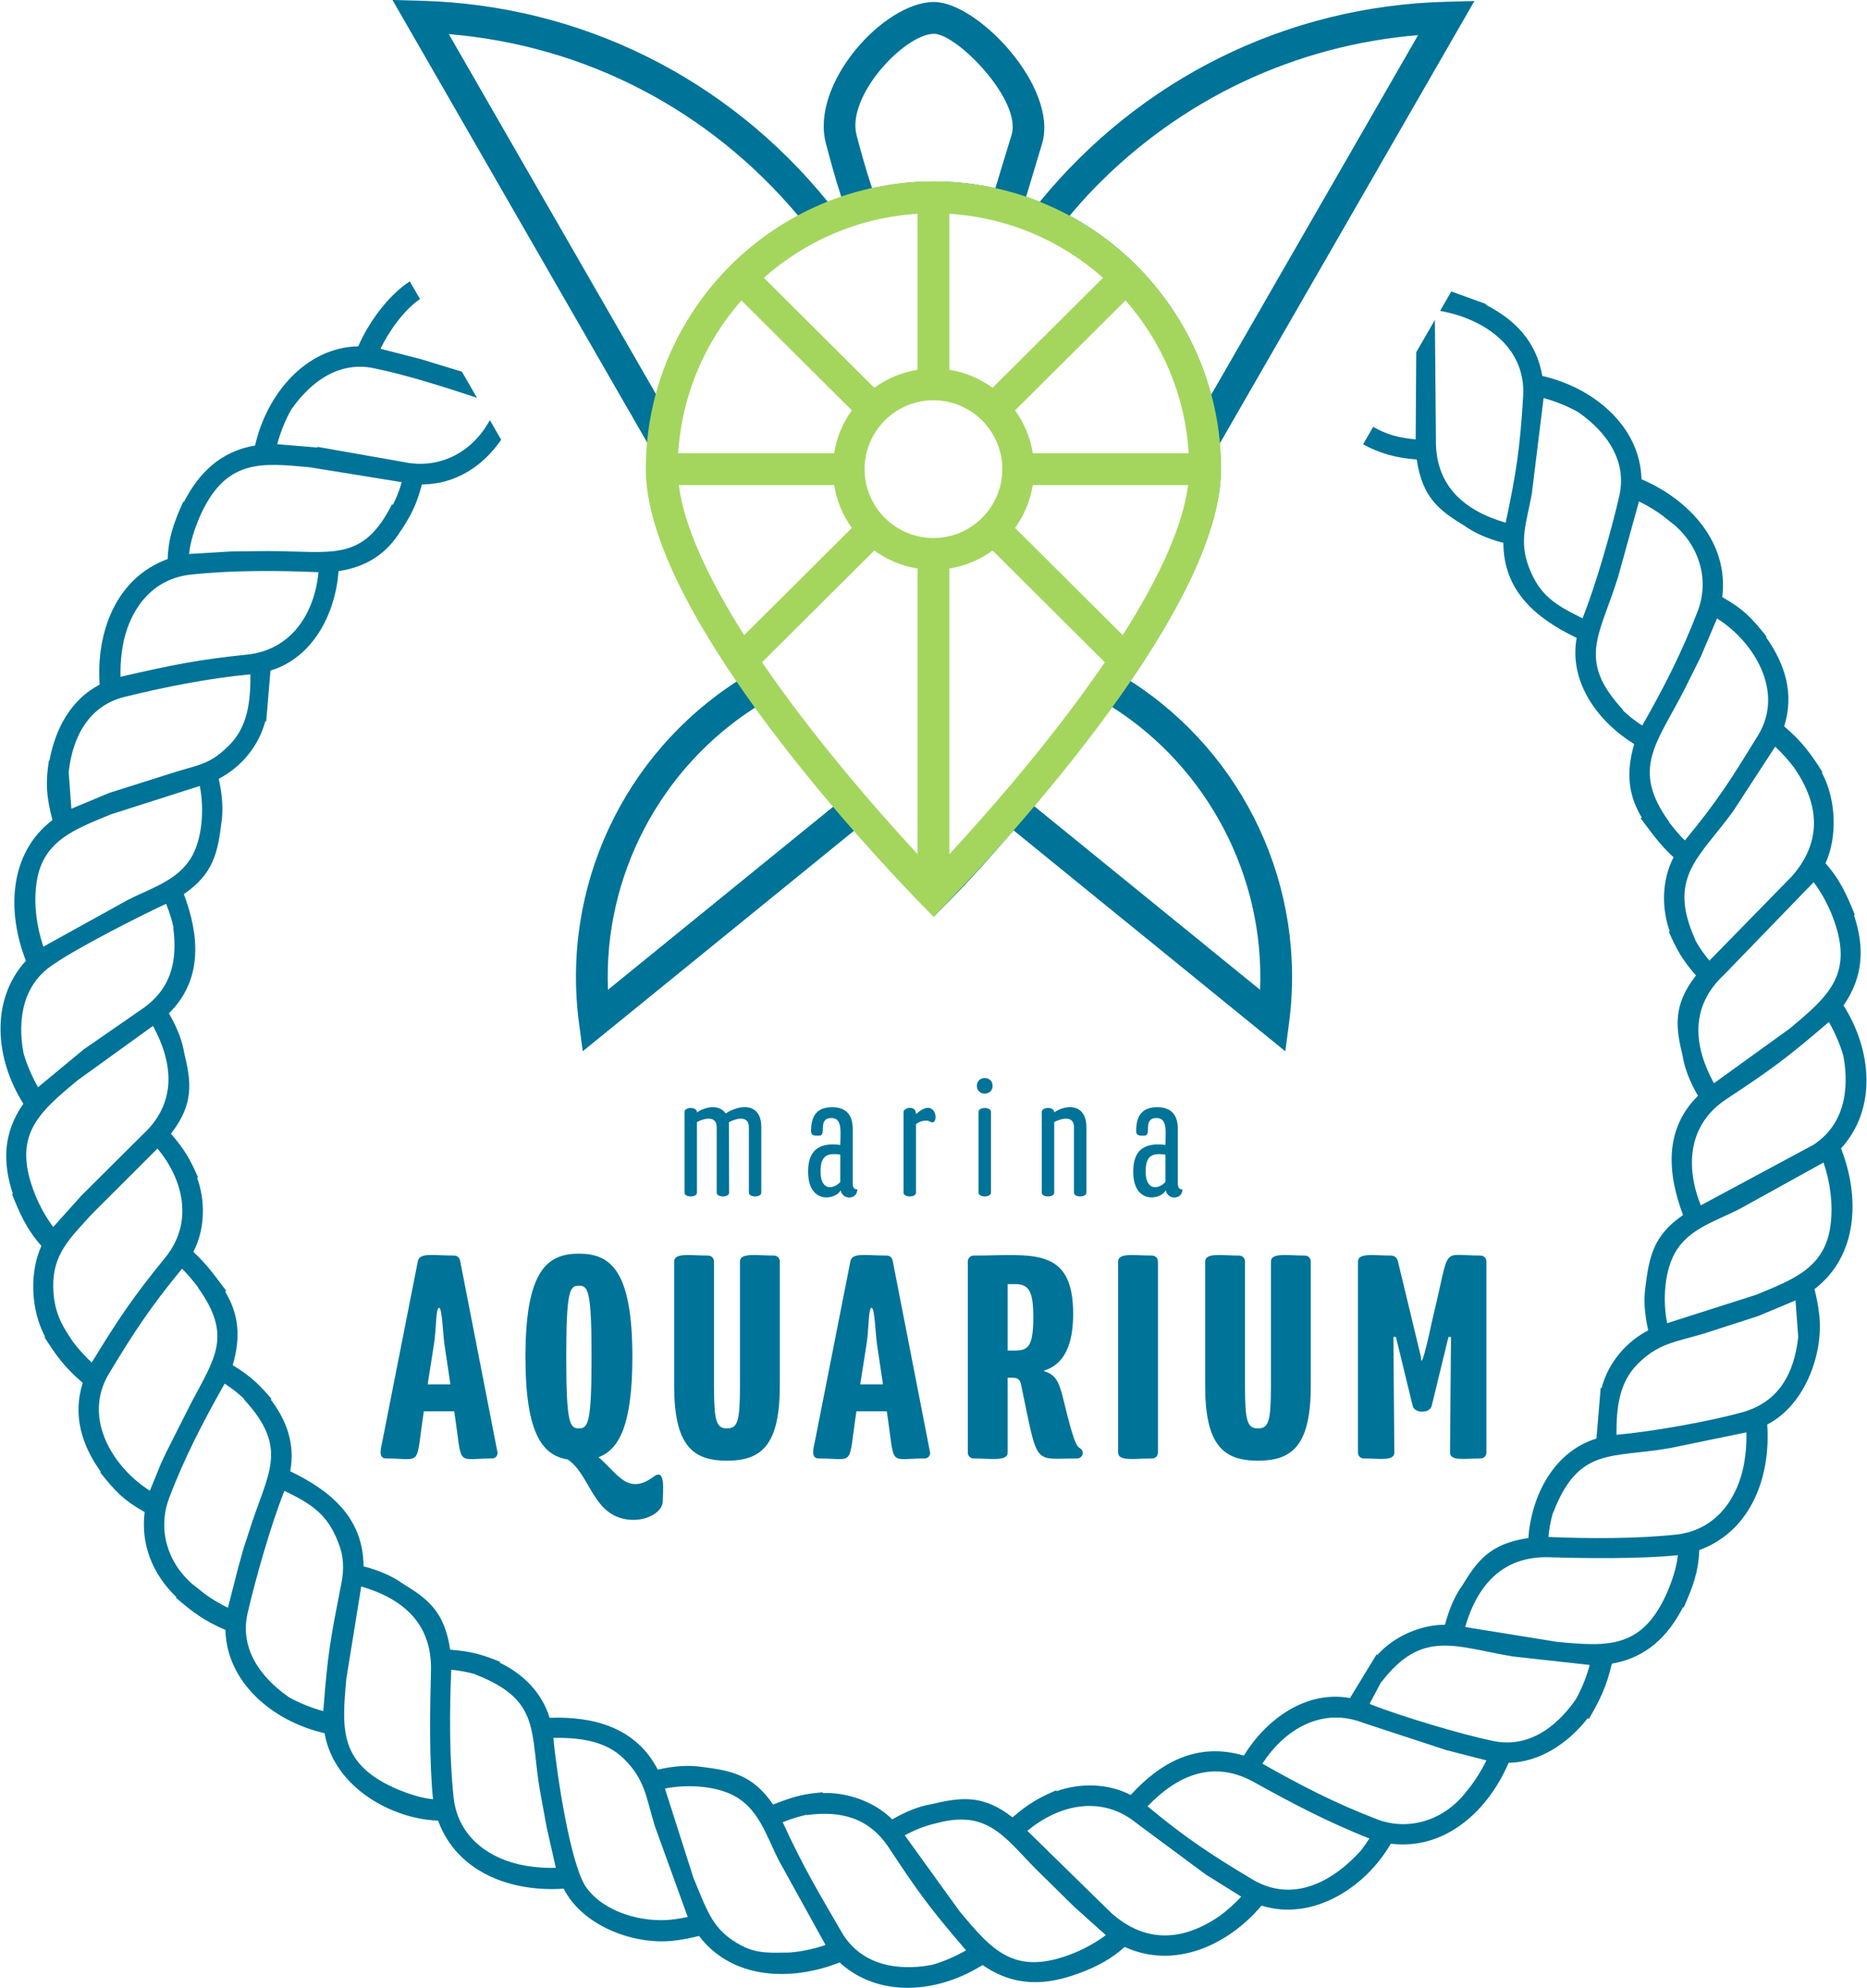
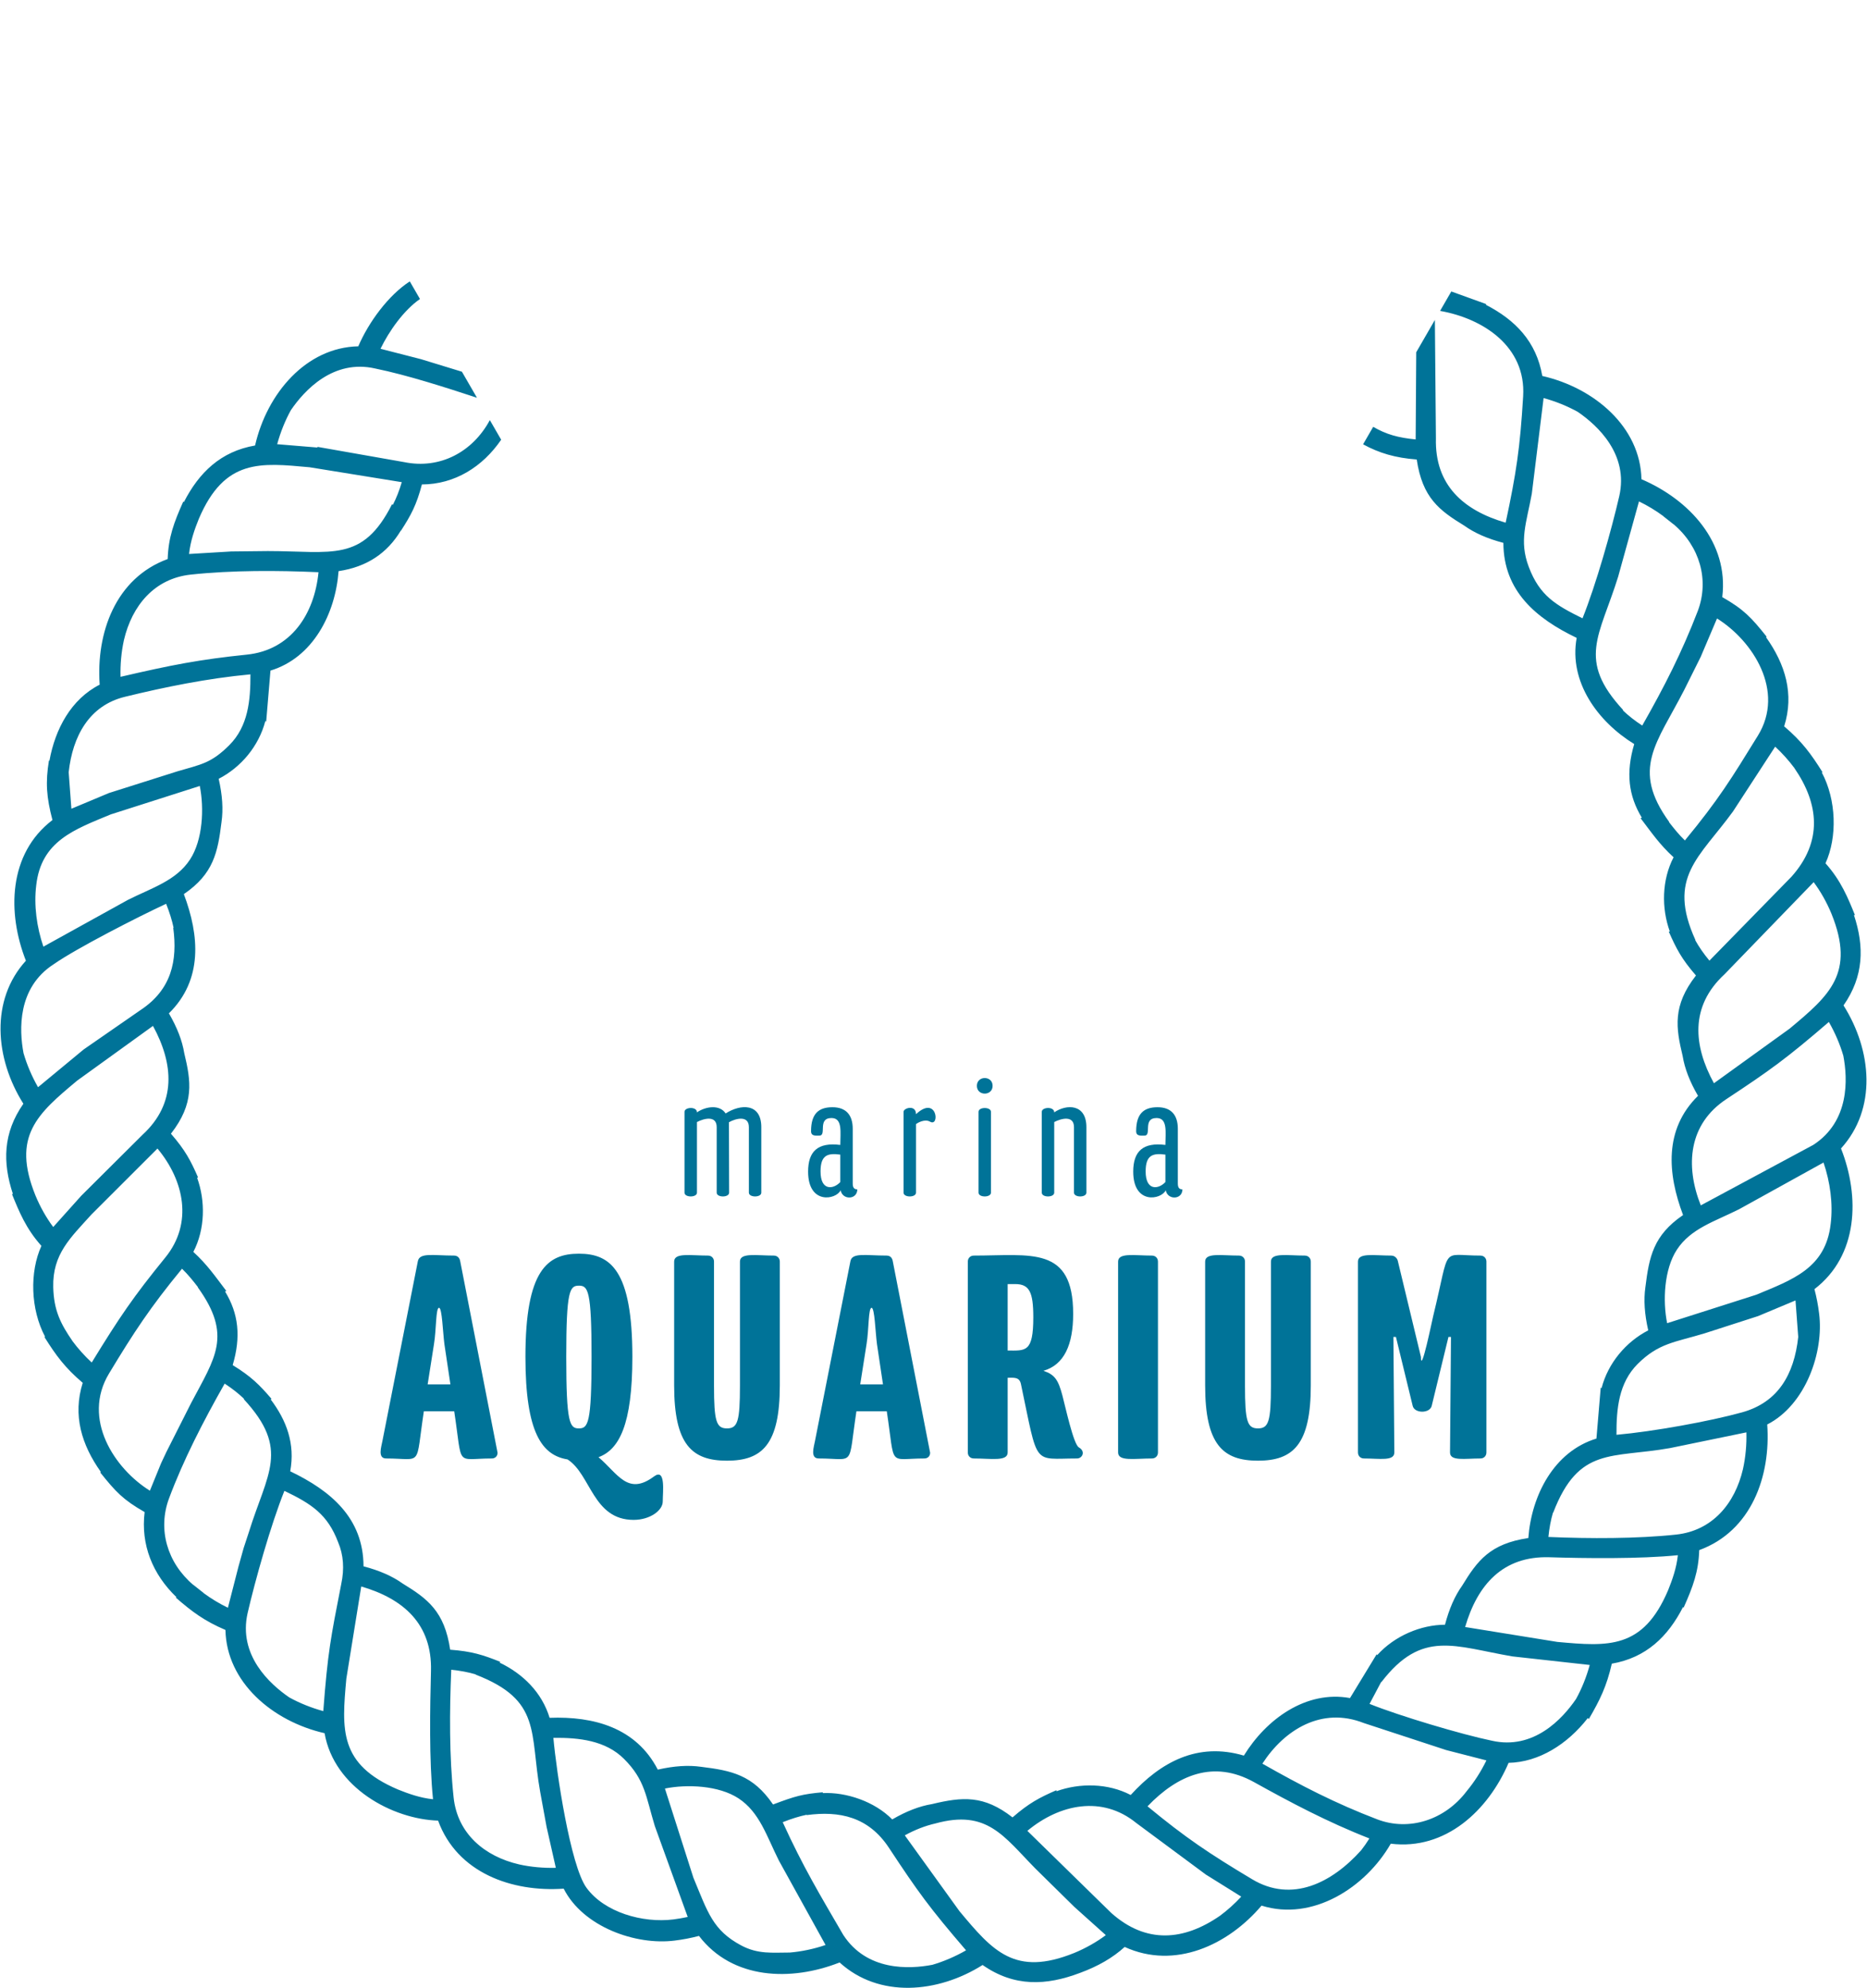
<svg xmlns="http://www.w3.org/2000/svg" xml:space="preserve" width="451px" height="480px" version="1.1" style="shape-rendering:geometricPrecision; text-rendering:geometricPrecision; image-rendering:optimizeQuality; fill-rule:evenodd; clip-rule:evenodd" viewBox="0 0 159950 170331">
  <defs>
    <style type="text/css">  .fil0 {fill:#007398;fill-rule:nonzero} .fil1 {fill:#A4D65E;fill-rule:nonzero}  </style>
  </defs>
  <g id="Layer_x0020_2">
    <g id="_2092618658160">
      <path class="fil0" d="M155393 98102l-9647 5184c-1359,-3428 -1040,-6971 2192,-9103 3755,-2477 5141,-3472 8788,-6613 534,931 961,1930 1240,2895 379,1983 548,5609 -2573,7637zm1489 6770c-429,3807 -3285,4784 -6385,6073l-7635 2436c-388,-1924 -259,-4619 834,-6295 1187,-1821 3251,-2423 5332,-3468l7240 -4004c566,1658 827,3533 614,5258zm-2782 9691c-355,3232 -1737,5604 -4816,6458 -2774,770 -7617,1643 -10764,1924 -12,-2236 199,-4451 1807,-6060 1811,-1812 3212,-1865 5751,-2636l4588 -1478 -2 0 3202 -1340 234 3132zm-4736 11313c-690,2971 -2630,5286 -5731,5619 -3330,357 -7443,355 -10949,203 74,-754 206,-1455 395,-2094l17 12c2191,-5699 5010,-4639 10034,-5537l6526 -1344c29,1057 -70,2131 -292,3141zm-6423 10397c-2149,5047 -5104,4819 -9494,4418l-7900 -1276c1055,-3625 3243,-6100 7222,-5978 3024,93 7804,153 11012,-176 -112,1091 -479,2123 -840,3012zm-7889 9312c-1153,1686 -3626,4392 -7230,3568 -2527,-521 -7896,-2115 -10469,-3151l1001 -1888 15 20c3478,-4531 6275,-3046 11227,-2201l6632 734c-283,1034 -689,2041 -1176,2918zm-9378 7902c-1872,2474 -4944,3446 -7660,2409 -3598,-1375 -6548,-2901 -9848,-4773 1893,-2920 5091,-4898 8690,-3482l7077 2321 0 -1 3437 883c-458,946 -1037,1850 -1696,2643zm-9039 5057c-2502,2793 -5928,4528 -9337,2490 -3709,-2218 -5707,-3558 -8978,-6256 2584,-2689 5658,-4001 9130,-2073 3097,1721 6303,3425 9891,4827 -232,371 -465,705 -706,1012zm-12121 5628l-1 -2c-3068,2114 -6292,2429 -9301,-255l-7191 -7034c2765,-2300 6410,-3053 9332,-676l6024 4463 -3 -9 2982 1859c-562,607 -1185,1166 -1842,1654zm-12481 3174c-5082,2049 -6984,-167 -9836,-3587l-4683 -6492c882,-482 1752,-821 2622,-1019 4434,-1222 5846,1091 8572,3863l3377 3323 -1 -4 2662 2386c-802,600 -1728,1123 -2713,1530zm-12161 1014c-1985,379 -5614,547 -7635,-2568 -1986,-3414 -3437,-5812 -5187,-9653 746,-296 1426,-507 2055,-638l-5 30c2825,-382 5302,147 7053,2800 2496,3782 3470,5133 6613,8788 -932,535 -1931,961 -2894,1241zm-12212 -1052c-1486,0 -2732,161 -4175,-612 -2436,-1306 -2851,-2820 -4094,-5807l-2438 -7634c1924,-387 4620,-259 6296,834 1823,1190 2422,3247 3469,5332l4004 7240c-992,338 -2039,560 -3062,647zm-9988 -2836c-2639,325 -5908,-610 -7443,-2714 -1382,-1896 -2579,-9939 -2838,-12846 2212,-27 4482,230 6059,1807 1811,1811 1864,3213 2637,5753l2819 7787c-407,89 -819,160 -1234,213zm-13210 -4714c-2971,-683 -5290,-2639 -5622,-5731 -379,-3541 -354,-7450 -203,-10950 755,75 1456,207 2096,395l-13 17c5690,2201 4632,4955 5536,10034l564 3079 2 -4 779 3451c-1064,27 -2134,-69 -3139,-291zm100806 -79202l22 -3c-2459,-5397 330,-7052 3219,-11022l3615 -5552c608,563 1168,1186 1656,1843l-4 1c2112,3065 2431,6294 -255,9301l-7033 7191c-487,-586 -896,-1174 -1220,-1759zm-2248 -10115l21 -8c-3304,-4562 -1061,-6730 1289,-11320l1433 -2874 -5 3 1380 -3247c3071,1911 5858,6223 3503,10043 -2266,3674 -3359,5465 -6257,8977 -530,-510 -955,-1048 -1364,-1574zm-2291 -8270c-632,-410 -1190,-849 -1668,-1309l35 -18c-3994,-4316 -2016,-6325 -433,-11427l1787 -6451c737,355 1447,785 2100,1269l-8 5 871 688 6 -4c2242,1902 3061,4766 2083,7399 -1390,3615 -2888,6534 -4773,9848zm-5120 -9189c-2279,-1128 -3669,-1918 -4608,-4406 -850,-2253 -192,-3772 261,-6267l1011 -8200c1028,280 2033,686 2939,1189 1686,1159 4366,3628 3547,7216 -675,2927 -1991,7583 -3150,10468zm21342 25318c2053,5086 -168,6988 -3585,9839l-6492 4682c-1762,-3222 -2075,-6588 909,-9340l7641 -7891c598,802 1121,1727 1527,2710zm-122889 75035c-5056,-2157 -4817,-5105 -4418,-9495l1277 -7900c3641,1060 6081,3237 5978,7224 -82,3160 -167,7656 175,11009 -1091,-111 -2121,-478 -3012,-838zm-4856 -17603c-907,4641 -1155,5829 -1538,10889 -1032,-282 -2039,-689 -2918,-1175 -1685,-1154 -4389,-3627 -3568,-7231 642,-2783 1987,-7568 3152,-10468 2322,1116 3704,2013 4607,4407 455,1070 545,2271 265,3578zm-8371 -3065l-463 1659 3 -3 -883 3441c-737,-357 -1448,-786 -2100,-1270l8 -5 -872 -689 -6 5c-2242,-1903 -3059,-4766 -2082,-7398 1232,-3305 2928,-6596 4773,-9848 632,410 1191,848 1669,1308l-35 18c3996,4319 2011,6331 432,11428l-444 1354zm-7071 -7287l-960 2354c-3031,-1887 -5856,-6147 -3502,-10043 2117,-3507 3511,-5644 6256,-8978 531,512 956,1049 1364,1576l-20 7c3005,4156 1477,6050 -563,9923l-2158 4269 4 -2 -421 894zm-7601 -10473l3 -1c-1016,-1473 -1600,-2627 -1647,-4613 -67,-2837 1466,-4218 3283,-6234l5652 -5645c2300,2763 3053,6413 676,9333 -2734,3359 -3902,5071 -6312,9003 -608,-563 -1168,-1186 -1655,-1843zm-3172 -12478c-2052,-5077 166,-6989 3585,-9838l6493 -4684c1763,3234 2060,6624 -909,9341l-5258 5231 3 -1 -2387 2662c-598,-802 -1121,-1728 -1527,-2711zm1553 -19798c1937,-1356 7183,-4042 9652,-5188 297,747 508,1428 640,2057l-31 -5c380,2824 -149,5303 -2800,7052l-4887 3384 1 0 -3903 3228c-530,-924 -955,-1922 -1244,-2919 -377,-1988 -532,-5597 2572,-7609zm-1483 -6774c424,-3806 3291,-4785 6385,-6072l7635 -2438c385,1925 260,4621 -834,6296 -1191,1824 -3250,2423 -5332,3468l-7241 4005c-566,-1662 -827,-3531 -613,-5259zm2782 -9691c336,-3072 1748,-5709 4814,-6458 3380,-826 7070,-1583 10766,-1925 9,2238 -196,4449 -1807,6061 -1554,1555 -2408,1651 -4441,2246l-5898 1867 3 1 -3205 1341 -232 -3133zm4734 -11312c695,-2973 2625,-5285 5733,-5619 3534,-379 7454,-360 10948,-204 -352,3603 -2368,6676 -6146,7062 -4013,410 -6481,890 -10825,1902 -29,-1058 70,-2132 290,-3141zm6421 -10394c2213,-5194 5306,-4804 9498,-4422l7899 1277c-207,715 -464,1367 -767,1951l-64 -64c-2532,5019 -5153,4017 -10649,4017l-3192 34 4 3 -3565 213c111,-1093 478,-2125 836,-3009zm140769 53947c3082,-3384 2666,-8375 216,-12256 1744,-2497 1791,-5042 896,-7736l79 -12c-588,-1445 -1187,-2946 -2521,-4430 1021,-2231 941,-5432 -317,-7786l62 -20c-997,-1585 -1765,-2637 -3287,-3929 875,-2771 98,-5317 -1559,-7644l62 -31c-1335,-1673 -1970,-2347 -3810,-3399 578,-4687 -2831,-8347 -6927,-10102 -92,-4465 -4024,-7827 -8499,-8847 -507,-2941 -2314,-4803 -4844,-6101l41 -56 -2998 -1083 -961 1665c3693,651 7375,3050 7120,7311 -267,4464 -594,6602 -1499,10837 -3637,-1058 -6081,-3237 -5979,-7221l-89 -10152 -1598 2768 -49 7469c-1492,-146 -2503,-418 -3640,-1079l-867 1499c1374,751 2769,1165 4598,1300 488,3291 1937,4361 4074,5668 884,632 1985,1116 3354,1476 13,4148 2820,6480 6283,8142 -688,3770 1819,7188 4933,9098 -724,2446 -503,4405 654,6315l-111 35c955,1253 1629,2254 2831,3351 -1012,1943 -1048,4356 -323,6359l-87 13c643,1461 1093,2335 2329,3758 -2024,2593 -1721,4488 -1141,6902 175,1071 607,2189 1316,3409 -2928,2877 -2618,6671 -1281,10216 -2549,1740 -2905,3569 -3229,6177 -156,1086 -77,2301 243,3704 -1918,988 -3446,2811 -3999,4945l-74 -38 -367 4365c-3652,1111 -5568,4880 -5838,8523 -3291,488 -4362,1938 -5669,4075 -632,884 -1116,1985 -1475,3353 -2050,7 -4317,944 -5811,2605l-49 -69 -2282 3748c-3771,-687 -7187,1818 -9098,4931 -3975,-1176 -7137,561 -9701,3375 -1941,-1013 -4358,-1047 -6360,-323l-12 -86c-1458,639 -2339,1096 -3757,2328 -2459,-1917 -4283,-1770 -6905,-1140 -1069,175 -2188,606 -3408,1314 -1516,-1542 -3953,-2354 -5958,-2256l11 -70c-1738,152 -2353,323 -4269,1046 -1735,-2543 -3569,-2909 -6176,-3229 -1086,-155 -2301,-77 -3704,242 -1858,-3602 -5502,-4584 -9273,-4439 -662,-2179 -2285,-3771 -4282,-4729l52 -69c-1476,-591 -2426,-900 -4293,-1039 -486,-3285 -1935,-4363 -4075,-5670 -884,-631 -1983,-1115 -3353,-1474 -13,-4148 -2819,-6482 -6283,-8143 433,-2368 -317,-4358 -1678,-6164l77 -40c-1038,-1205 -1734,-1913 -3331,-2894 720,-2434 506,-4412 -657,-6314l113 -37c-959,-1259 -1626,-2248 -2830,-3350 1010,-1935 1048,-4367 322,-6358l87 -14c-640,-1458 -1095,-2337 -2329,-3756 2026,-2599 1720,-4493 1141,-6905 -175,-1070 -606,-2188 -1315,-3408 2927,-2877 2617,-6671 1280,-10216 2545,-1737 2909,-3570 3229,-6176 157,-1084 77,-2300 -242,-3705 1930,-996 3436,-2803 3998,-4945l74 38 367 -4366c3648,-1107 5565,-4871 5838,-8522 2421,-359 4175,-1540 5335,-3475l12 12c850,-1316 1330,-2188 1796,-3965 2816,-10 5204,-1509 6795,-3833l-971 -1680c-1472,2733 -4273,4229 -7342,3600l-7469 -1314 68 67 -3487 -288c283,-1034 689,-2041 1175,-2919 1153,-1686 3628,-4390 7231,-3567 2764,568 5996,1612 8719,2505l-1289 -2231 -3542 -1084 1 2 -3438 -883c736,-1520 1991,-3298 3383,-4265l-872 -1509c-1843,1193 -3531,3505 -4415,5563 -4464,92 -7826,4025 -8848,8499 -2938,505 -4803,2317 -6100,4844l-55 -40c-804,1800 -1276,3075 -1336,4925 -4478,1639 -6143,6339 -5829,10765 -2463,1255 -3816,3811 -4306,6515l-43 -13c-308,1878 -212,3142 300,5098 -3801,2896 -3882,7974 -2275,12054 -3060,3357 -2669,8369 -216,12256 -1753,2505 -1790,5034 -898,7735l-77 13c588,1445 1185,2946 2521,4431 -1020,2229 -939,5436 315,7786l-60 20c999,1587 1762,2634 3286,3928 -874,2774 -99,5314 1558,7643l-63 31c1339,1675 1967,2345 3812,3401 -343,2780 673,5321 2725,7290l-53 39c1405,1218 2436,1993 4255,2772 93,4467 4023,7825 8498,8847 810,4673 5819,7367 9730,7491 1639,4484 6338,6142 10766,5830 1674,3293 6202,4873 9511,4449 696,-84 1397,-219 2087,-399 2868,3753 7904,3910 12055,2274 3382,3082 8423,2636 12257,217 2721,1902 5463,1768 8349,678 1565,-578 2792,-1288 3830,-2224 4298,1963 8861,-156 11732,-3542 4380,1376 8928,-1559 11076,-5306 4684,581 8349,-2833 10101,-6928 2591,-53 5047,-1593 6792,-3839l86 86c947,-1626 1523,-2787 1970,-4745 2935,-506 4811,-2319 6101,-4844l56 40c804,-1799 1277,-3081 1336,-4926 4476,-1638 6144,-6341 5828,-10764 3294,-1680 4874,-6207 4448,-9512 -83,-694 -217,-1395 -399,-2087 3754,-2871 3911,-7902 2276,-12056z" />
      <path class="fil0" d="M38050 115182c-139,-1062 -198,-3119 -461,-3119 -288,0 -224,1851 -434,3119l-542 3445 1952 0 -515 -3445zm4069 9791c-3169,0 -2488,843 -3228,-4041l-2604 0c-740,4883 -59,4041 -3227,4041 -758,0 -415,-1001 -325,-1492l3037 -15404c140,-771 1322,-489 3092,-489 298,0 488,163 542,489l3201 16408c0,298 -218,488 -488,488zm7459 -14808c-786,0 -1084,406 -1084,6102 0,5696 298,6130 1084,6130 787,0 1085,-434 1085,-6130 0,-5696 -298,-6102 -1085,-6102zm4692 20070c-3499,0 -3661,-3906 -5668,-5181 -2170,-352 -3607,-2251 -3607,-8787 0,-7458 1898,-8841 4583,-8841 2686,0 4584,1383 4584,8841 0,5831 -1140,7947 -2903,8597 1660,1410 2501,3327 4747,1656 1037,-772 760,1326 760,2141 0,760 -1085,1574 -2496,1574zm8002 -5072c-3011,0 -4529,-1383 -4529,-6454l0 -10605c0,-788 1404,-516 2901,-516 300,0 516,217 516,516l0 10632c0,3037 190,3661 1112,3661 922,0 1112,-624 1112,-3661l0 -10632c0,-788 1408,-516 2902,-516 298,0 515,217 515,516l0 10605c0,5071 -1518,6454 -4529,6454zm12858 -9981c-140,-1065 -198,-3119 -462,-3119 -286,0 -224,1853 -433,3119l-542 3445 1952 0 -515 -3445zm4069 9791c-3169,0 -2488,843 -3228,-4041l-2604 0c-740,4883 -59,4041 -3227,4041 -758,0 -415,-1001 -325,-1492l3037 -15404c139,-771 1323,-489 3092,-489 298,0 488,163 542,489l3201 16408c0,298 -218,488 -488,488zm7784 -14943l-651 0 0 5695c1530,0 2198,186 2198,-2847 0,-2144 -326,-2848 -1547,-2848zm5289 14943c-3837,0 -3291,778 -4801,-6373 -132,-625 -596,-543 -1139,-543l0 6401c0,787 -1407,515 -2902,515 -298,0 -514,-217 -514,-515l0 -16354c0,-298 216,-516 514,-516 4891,0 8517,-860 8517,4991 0,2630 -759,4366 -2550,4882 977,325 1274,786 1627,2115 254,947 948,4184 1411,4448 604,344 301,949 -163,949zm6429 0c-1495,0 -2902,272 -2902,-515l0 -16354c0,-788 1406,-516 2902,-516 298,0 515,217 515,516l0 16354c0,299 -217,515 -515,515zm9087 190c-3011,0 -4528,-1383 -4528,-6454l0 -10605c0,-788 1403,-516 2901,-516 299,0 515,217 515,516l0 10632c0,3037 190,3661 1112,3661 922,0 1112,-624 1112,-3661l0 -10632c0,-788 1408,-516 2902,-516 298,0 515,217 515,516l0 10605c0,5071 -1518,6454 -4529,6454zm19068 -190c-1344,0 -2605,249 -2605,-515l82 -9899 -216 0 -1437 5912c-165,657 -1464,657 -1628,0l-1437 -5912 -217 0 80 9899c0,764 -1255,515 -2603,515 -298,0 -515,-216 -515,-515l0 -16354c0,-784 1378,-516 2847,-516 299,0 515,217 570,461l1980 8218c0,1580 953,-3099 1058,-3525 1505,-6156 571,-5154 4041,-5154 298,0 515,217 515,516l0 16354c0,299 -217,515 -515,515zm-68225 -22777l0 -6928c0,-410 1067,-477 1067,47 750,-512 1947,-692 2460,94 1272,-818 3056,-908 3056,1176l0 5611c0,433 -1065,431 -1065,0l0 -5611c0,-1059 -1148,-740 -1709,-423l15 6034c0,432 -1065,432 -1065,0l0 -5611c0,-1050 -1118,-741 -1692,-439l0 6050c0,431 -1067,432 -1067,0zm13354 -909l0 -2351c-1083,-144 -1693,33 -1693,1441 0,1704 1116,1533 1693,910zm-2759 -894c0,-1751 844,-2526 2759,-2287 0,-1068 216,-2305 -753,-2305 -1231,0 -386,1505 -1034,1505 -310,0 -720,69 -720,-377 0,-1535 689,-2053 1833,-2053 1145,0 1740,643 1740,1850l0 4686c0,361 125,502 392,502 0,905 -1279,930 -1427,78 -391,817 -2790,1252 -2790,-1599zm8182 1803l0 -6928c0,-335 1067,-634 1067,204 1809,-1685 2060,1137 1206,643 -469,-272 -1097,120 -1206,203l0 5878c0,432 -1067,432 -1067,0zm6427 0l0 -6928c0,-432 1065,-431 1065,0l0 6928c0,431 -1065,433 -1065,0zm-142 -9153c0,-890 1348,-891 1348,0 0,889 -1348,888 -1348,0zm5564 9153l0 -6928c0,-410 1066,-478 1066,47 1059,-722 2758,-737 2758,1270l0 5611c0,432 -1064,432 -1064,0l0 -5611c0,-1049 -1119,-741 -1694,-439l0 6050c0,432 -1066,432 -1066,0zm10597 -909l0 -2351c-1081,-144 -1694,31 -1694,1441 0,1699 1111,1536 1694,910zm-2759 -894c0,-1753 845,-2525 2759,-2287 0,-1068 215,-2305 -754,-2305 -1230,0 -385,1505 -1033,1505 -311,0 -721,69 -721,-377 0,-1535 690,-2053 1833,-2053 1145,0 1740,643 1740,1850l0 4686c0,361 125,502 392,502 0,905 -1280,930 -1426,78 -392,816 -2790,1253 -2790,-1599z" />
      <g>
-         <path class="fil0" d="M107968 84812l-19354 -15729 6678 -8499c8193,5211 13077,14505 12676,24228zm-28122 -9412c-1884,-1985 -6998,-7179 -11309,-12740 -7399,-9547 -11023,-17530 -11023,-22475 0,-12081 10563,-22618 22619,-22618 12054,0 22332,10394 22332,22474 0,4945 -3625,13358 -11023,22904 -4310,5563 -9710,10470 -11596,12455zm-27775 9412c-400,-9729 4482,-19016 12682,-24226l6675 8496 -19357 15730zm-13644 -81887c11712,964 22353,6510 29955,15569 -5912,3198 -10372,8751 -12128,15398l-17827 -30967zm34955 8660c-889,-3374 4144,-8688 6639,-8688 1958,0 7530,5682 6650,8647l-1393 4580c-3506,-767 -7066,-763 -10569,14 -605,-1828 -1058,-3536 -1327,-4553zm20376 4546c7445,-7648 17224,-12252 27757,-13119l-17743 30822c-1767,-6627 -6226,-12161 -12128,-15348 678,-804 1374,-1595 2114,-2355zm3102 42223c5141,-7523 7745,-13619 7745,-18165 0,-731 -38,-1454 -101,-2169l21839 -37933 -2430 64c-13651,361 -26183,6575 -34829,17142 -386,-153 -776,-297 -1171,-431l1367 -4539c1436,-4842 -5525,-12153 -9259,-12153 -4310,0 -10621,6996 -9271,12111 334,1263 766,2893 1323,4600 -387,133 -770,275 -1148,426 -8630,-10638 -21206,-16881 -34896,-17243l-2429 -64 21932 38096c-58,691 -94,1388 -94,2093 0,4545 2602,10639 7741,18160 -9785,6286 -15129,17669 -13591,29318l319 2414 23297 -18931c4400,5047 5013,5530 6817,7358 1803,-1824 2418,-2312 6817,-7357l23294 18930 319 -2414c1538,-11647 -3803,-23031 -13591,-29313z" />
-         <path class="fil1" d="M90555 62370c-3483,4485 -6996,8419 -9218,10818l0 -24474c1368,-219 2628,-758 3704,-1542l9622 9577c-1223,1791 -2587,3664 -4108,5621zm-25276 -5622l9622 -9576c1077,784 2336,1323 3705,1542l0 24473c-3994,-4308 -9244,-10459 -13327,-16439zm23206 -17912c-217,-1356 -747,-2605 -1518,-3673l9467 -9422c3115,3542 5108,8093 5417,13095l-13366 0zm0 2729l13313 0c-421,3344 -2320,7694 -5601,12859l-9230 -9187c771,-1068 1301,-2317 1518,-3672zm-17027 0c217,1355 747,2604 1518,3672l-9230 9187c-3282,-5166 -5181,-9515 -5601,-12859l13313 0zm1518 -6402c-771,1068 -1301,2317 -1518,3673l-13367 0c309,-5002 2302,-9553 5418,-13095l9467 9422zm5630 -3477c-1369,220 -2628,758 -3705,1543l-9468 -9424c3555,-3154 8136,-5173 13173,-5485l0 13366zm6435 1543c-1076,-785 -2336,-1323 -3704,-1543l0 -13366c5037,312 9618,2331 13172,5485l-9468 9424zm-5070 12873c-3254,0 -5902,-2647 -5902,-5902 0,-3254 2648,-5902 5902,-5902 3254,0 5903,2648 5903,5902 0,3255 -2649,5902 -5903,5902zm0 -30558c-13596,0 -24657,11060 -24657,24656 0,11694 17538,31158 24657,38349 7121,-7189 24658,-26657 24658,-38349 0,-13596 -11062,-24656 -24658,-24656z" />
-       </g>
+         </g>
    </g>
  </g>
</svg>